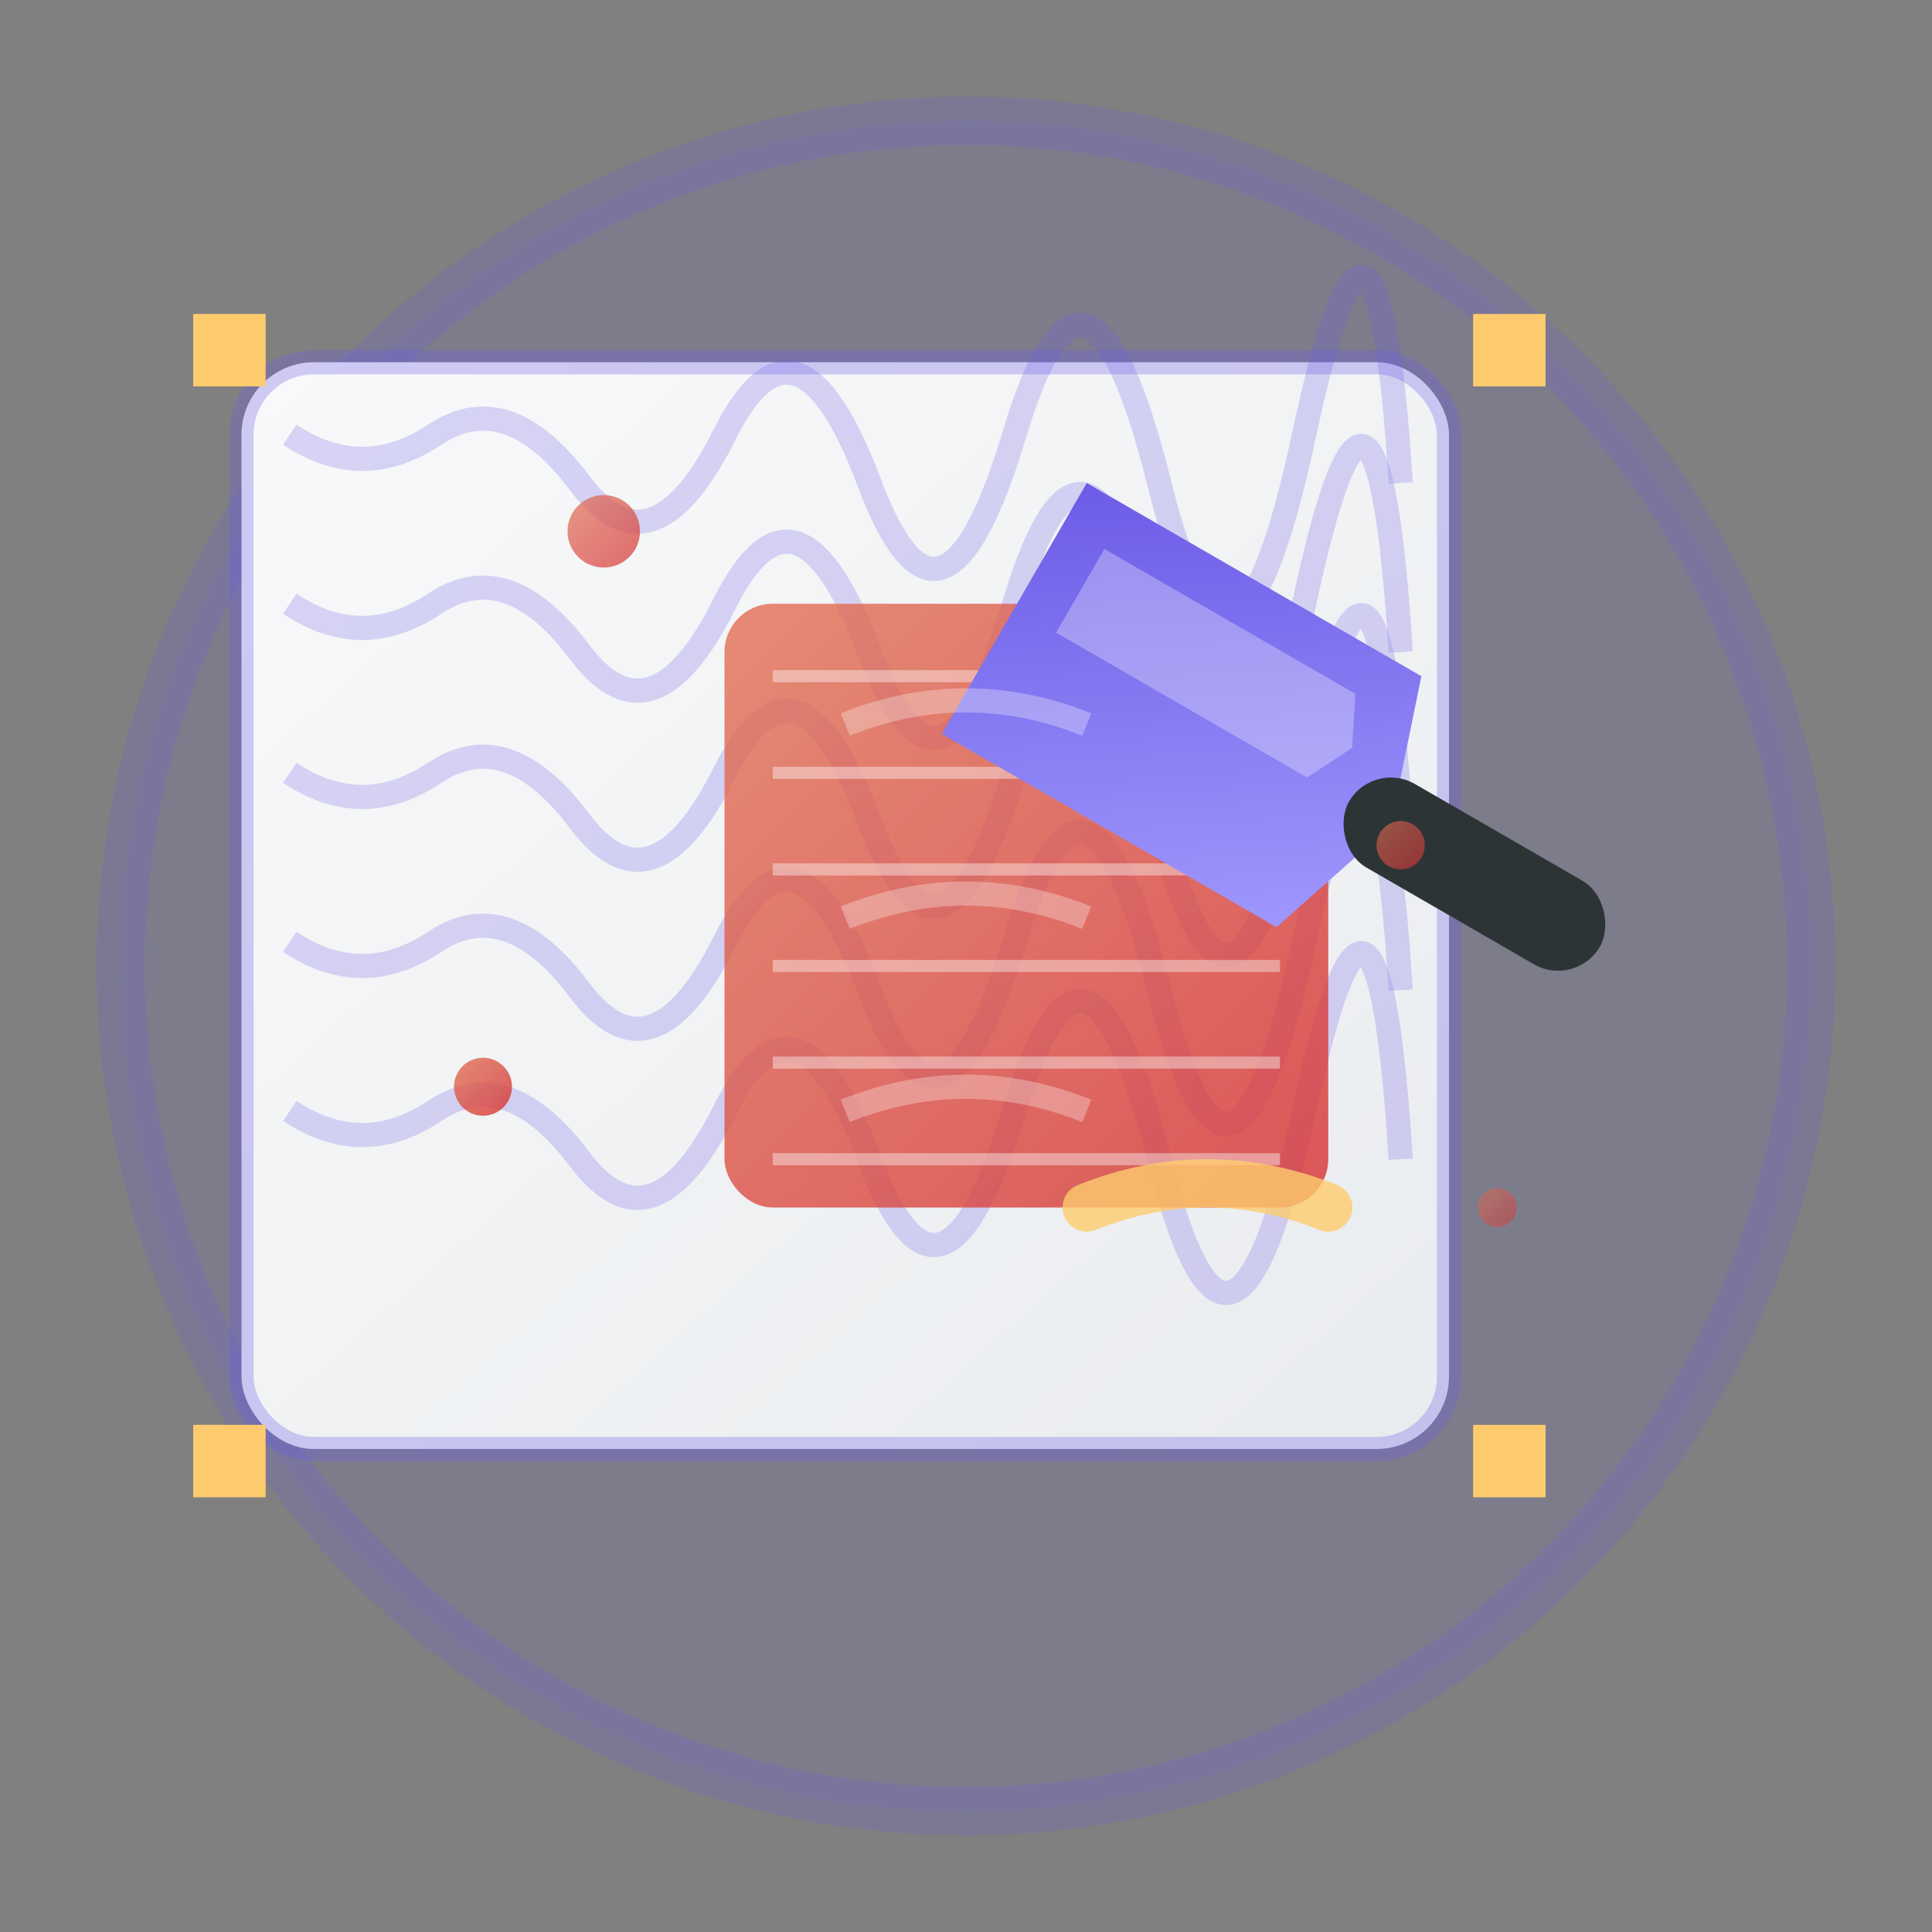
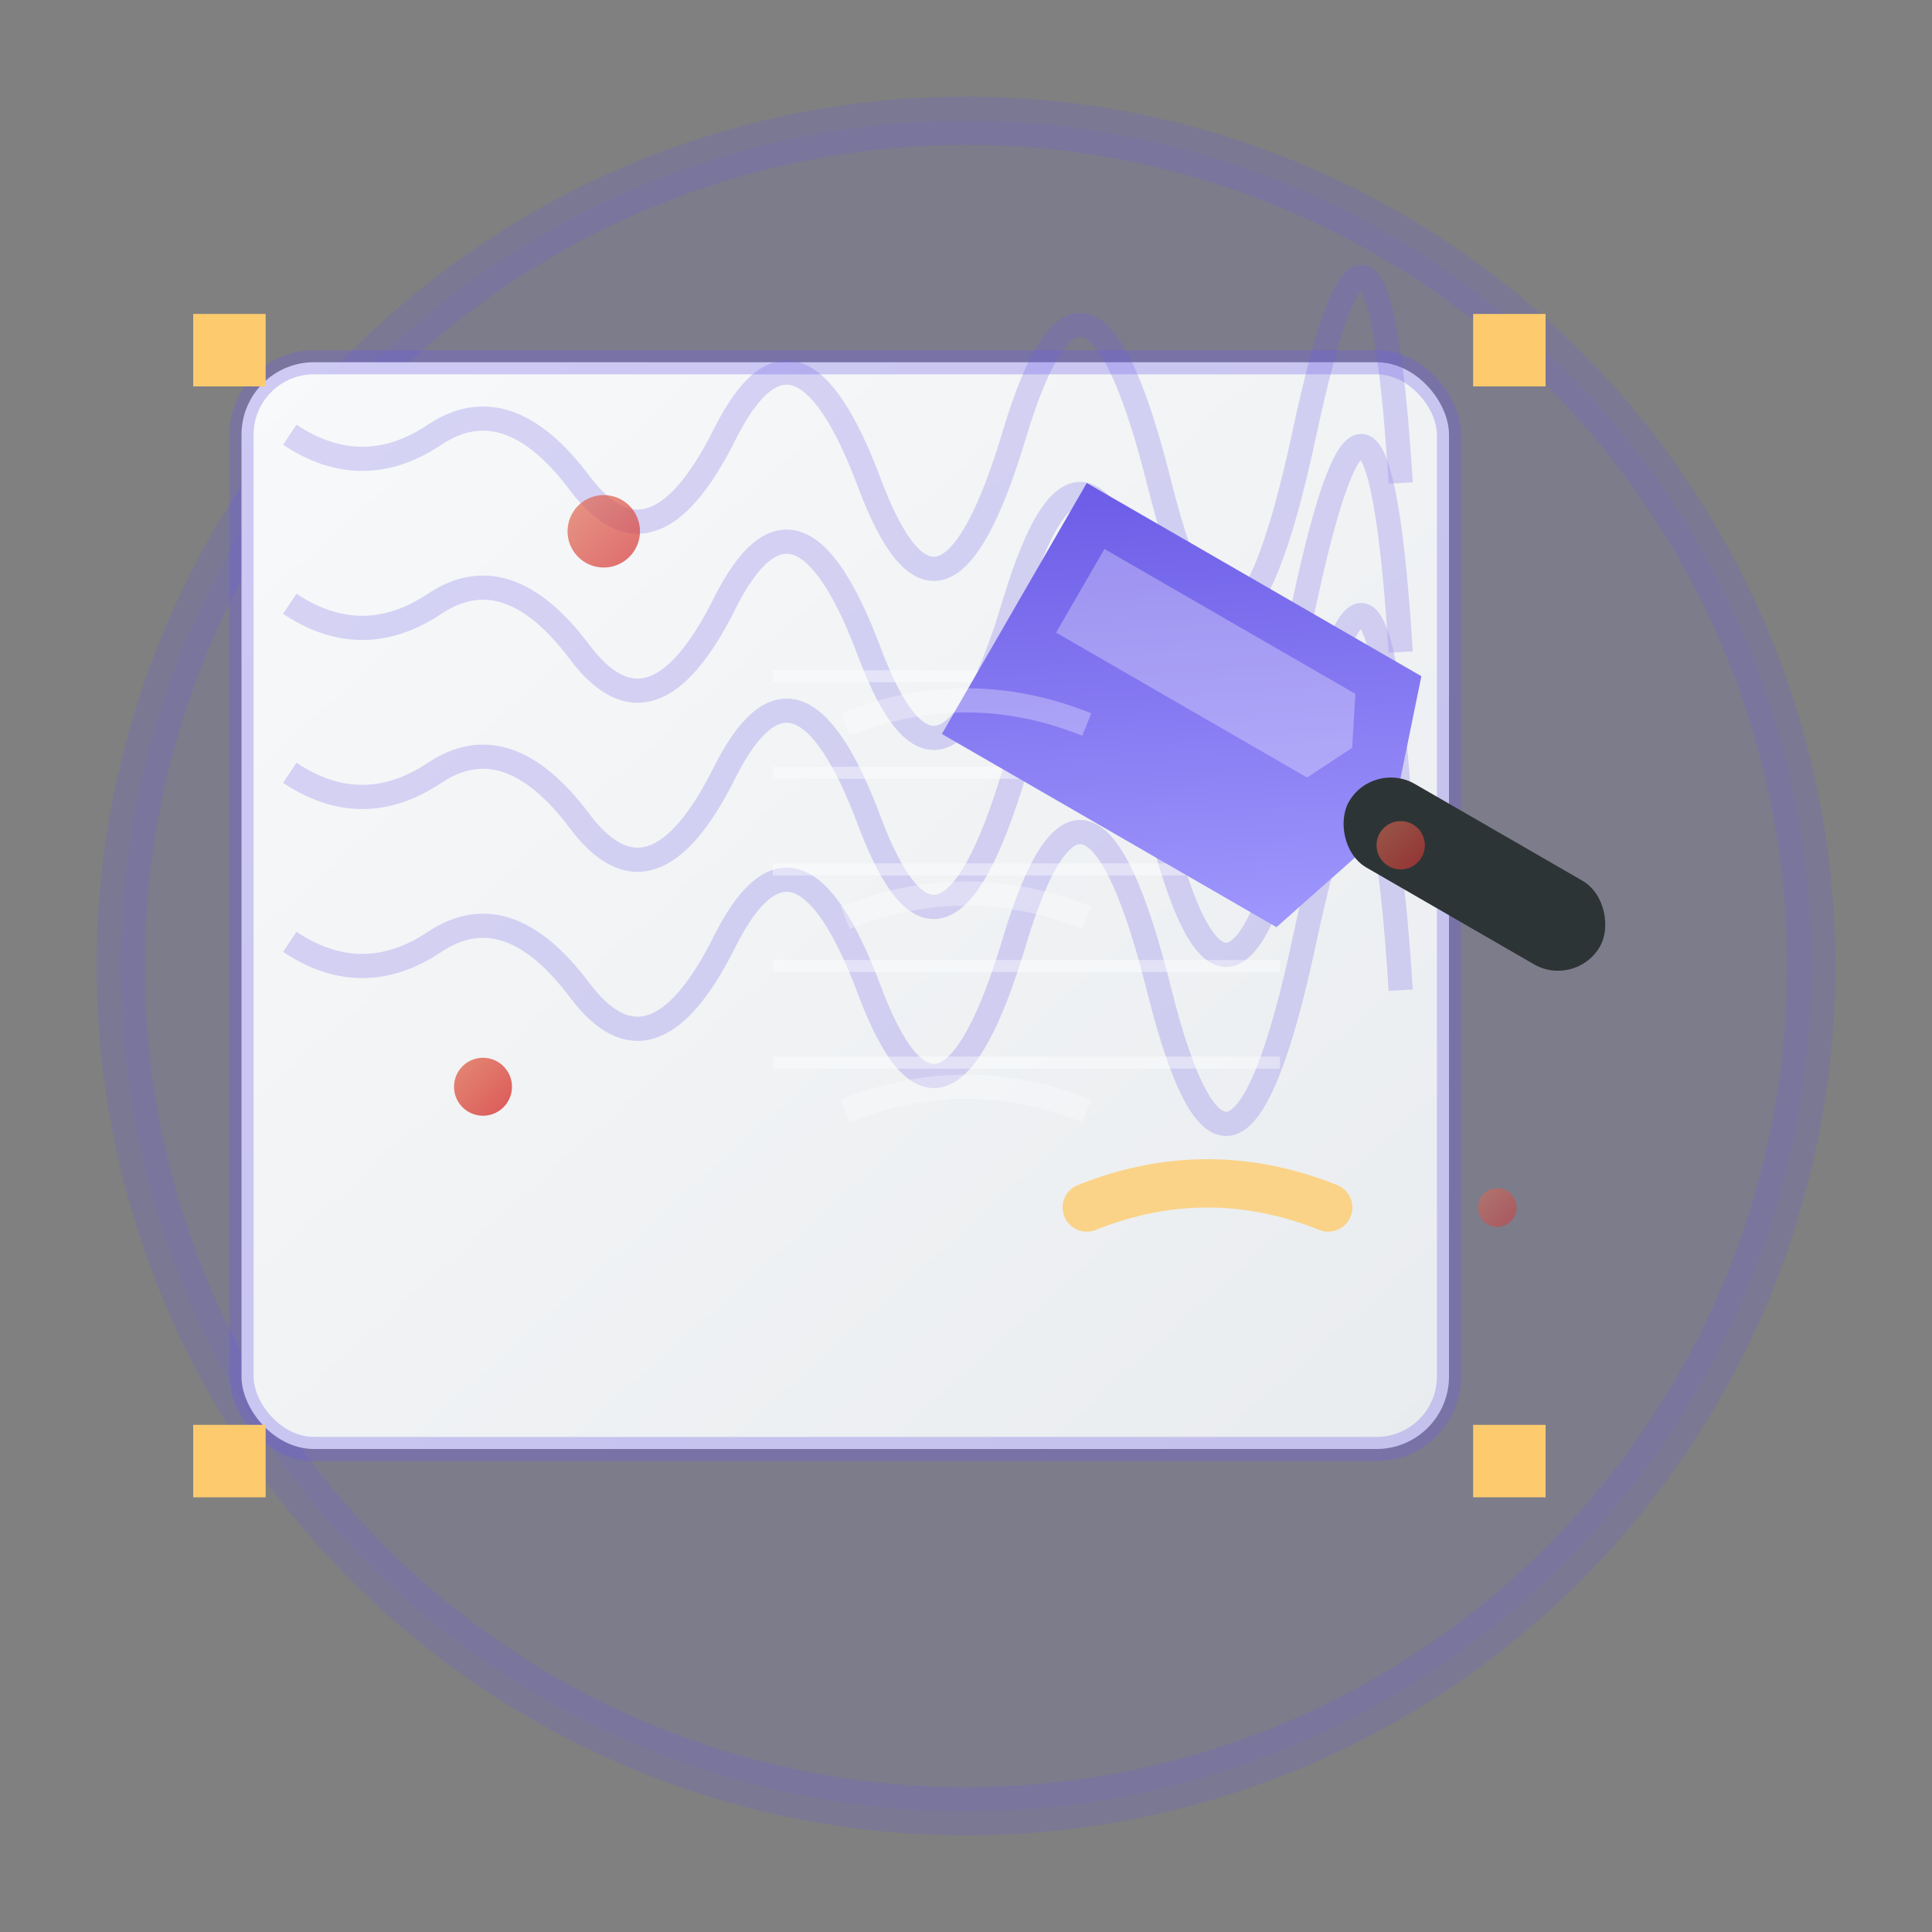
<svg xmlns="http://www.w3.org/2000/svg" width="80" height="80" viewBox="0 0 80 80" fill="none">
  <rect x="0" y="0" width="80" height="80" fill="#808080" stroke="none" />
  <defs>
    <linearGradient id="wallGradient" x1="0%" y1="0%" x2="100%" y2="100%">
      <stop offset="0%" style="stop-color:#f8f9fa;stop-opacity:1" />
      <stop offset="100%" style="stop-color:#e9ecef;stop-opacity:1" />
    </linearGradient>
    <linearGradient id="trowelGradient" x1="0%" y1="0%" x2="100%" y2="100%">
      <stop offset="0%" style="stop-color:#6c5ce7;stop-opacity:1" />
      <stop offset="100%" style="stop-color:#a29bfe;stop-opacity:1" />
    </linearGradient>
    <linearGradient id="plasterGradient" x1="0%" y1="0%" x2="100%" y2="100%">
      <stop offset="0%" style="stop-color:#e17055;stop-opacity:1" />
      <stop offset="100%" style="stop-color:#d63031;stop-opacity:1" />
    </linearGradient>
  </defs>
  <circle cx="40" cy="40" r="35" fill="rgba(108,92,231,0.1)" stroke="rgba(108,92,231,0.2)" stroke-width="2" />
  <rect x="10" y="15" width="50" height="45" rx="3" fill="url(#wallGradient)" stroke="rgba(108,92,231,0.3)" stroke-width="1" />
  <g opacity="0.6">
    <path d="M12 18 Q15 20 18 18 T24 20 T30 18 T36 20 T42 18 T48 20 T54 18 T58 20" stroke="rgba(108,92,231,0.4)" stroke-width="1" fill="none" />
    <path d="M12 25 Q15 27 18 25 T24 27 T30 25 T36 27 T42 25 T48 27 T54 25 T58 27" stroke="rgba(108,92,231,0.4)" stroke-width="1" fill="none" />
    <path d="M12 32 Q15 34 18 32 T24 34 T30 32 T36 34 T42 32 T48 34 T54 32 T58 34" stroke="rgba(108,92,231,0.4)" stroke-width="1" fill="none" />
    <path d="M12 39 Q15 41 18 39 T24 41 T30 39 T36 41 T42 39 T48 41 T54 39 T58 41" stroke="rgba(108,92,231,0.4)" stroke-width="1" fill="none" />
-     <path d="M12 46 Q15 48 18 46 T24 48 T30 46 T36 48 T42 46 T48 48 T54 46 T58 48" stroke="rgba(108,92,231,0.4)" stroke-width="1" fill="none" />
  </g>
-   <rect x="30" y="25" width="25" height="25" rx="2" fill="url(#plasterGradient)" opacity="0.8" />
  <g opacity="0.4">
    <line x1="32" y1="28" x2="53" y2="28" stroke="white" stroke-width="0.5" />
    <line x1="32" y1="32" x2="53" y2="32" stroke="white" stroke-width="0.5" />
    <line x1="32" y1="36" x2="53" y2="36" stroke="white" stroke-width="0.5" />
    <line x1="32" y1="40" x2="53" y2="40" stroke="white" stroke-width="0.5" />
    <line x1="32" y1="44" x2="53" y2="44" stroke="white" stroke-width="0.5" />
-     <line x1="32" y1="48" x2="53" y2="48" stroke="white" stroke-width="0.5" />
  </g>
  <g transform="translate(45, 20) rotate(30)">
    <path d="M0 0 L16 0 L18 6 L16 12 L0 12 Z" fill="url(#trowelGradient)" />
    <rect x="16" y="4" width="12" height="4" rx="2" fill="#2d3436" />
    <path d="M2 2 L14 2 L15 4 L14 6 L2 6 Z" fill="rgba(255,255,255,0.3)" />
  </g>
  <circle cx="25" cy="22" r="1.5" fill="url(#plasterGradient)" opacity="0.7" />
  <circle cx="58" cy="35" r="1" fill="url(#plasterGradient)" opacity="0.6" />
  <circle cx="20" cy="45" r="1.2" fill="url(#plasterGradient)" opacity="0.8" />
  <circle cx="62" cy="50" r="0.8" fill="url(#plasterGradient)" opacity="0.5" />
  <path d="M45 50 Q50 48 55 50" stroke="#fdcb6e" stroke-width="2" fill="none" stroke-linecap="round" opacity="0.8" />
  <g opacity="0.3">
    <path d="M35 30 Q40 28 45 30" stroke="white" stroke-width="1" fill="none" />
    <path d="M35 38 Q40 36 45 38" stroke="white" stroke-width="1" fill="none" />
    <path d="M35 46 Q40 44 45 46" stroke="white" stroke-width="1" fill="none" />
  </g>
  <rect x="8" y="13" width="3" height="3" fill="#fdcb6e" />
  <rect x="61" y="13" width="3" height="3" fill="#fdcb6e" />
  <rect x="8" y="59" width="3" height="3" fill="#fdcb6e" />
  <rect x="61" y="59" width="3" height="3" fill="#fdcb6e" />
</svg>